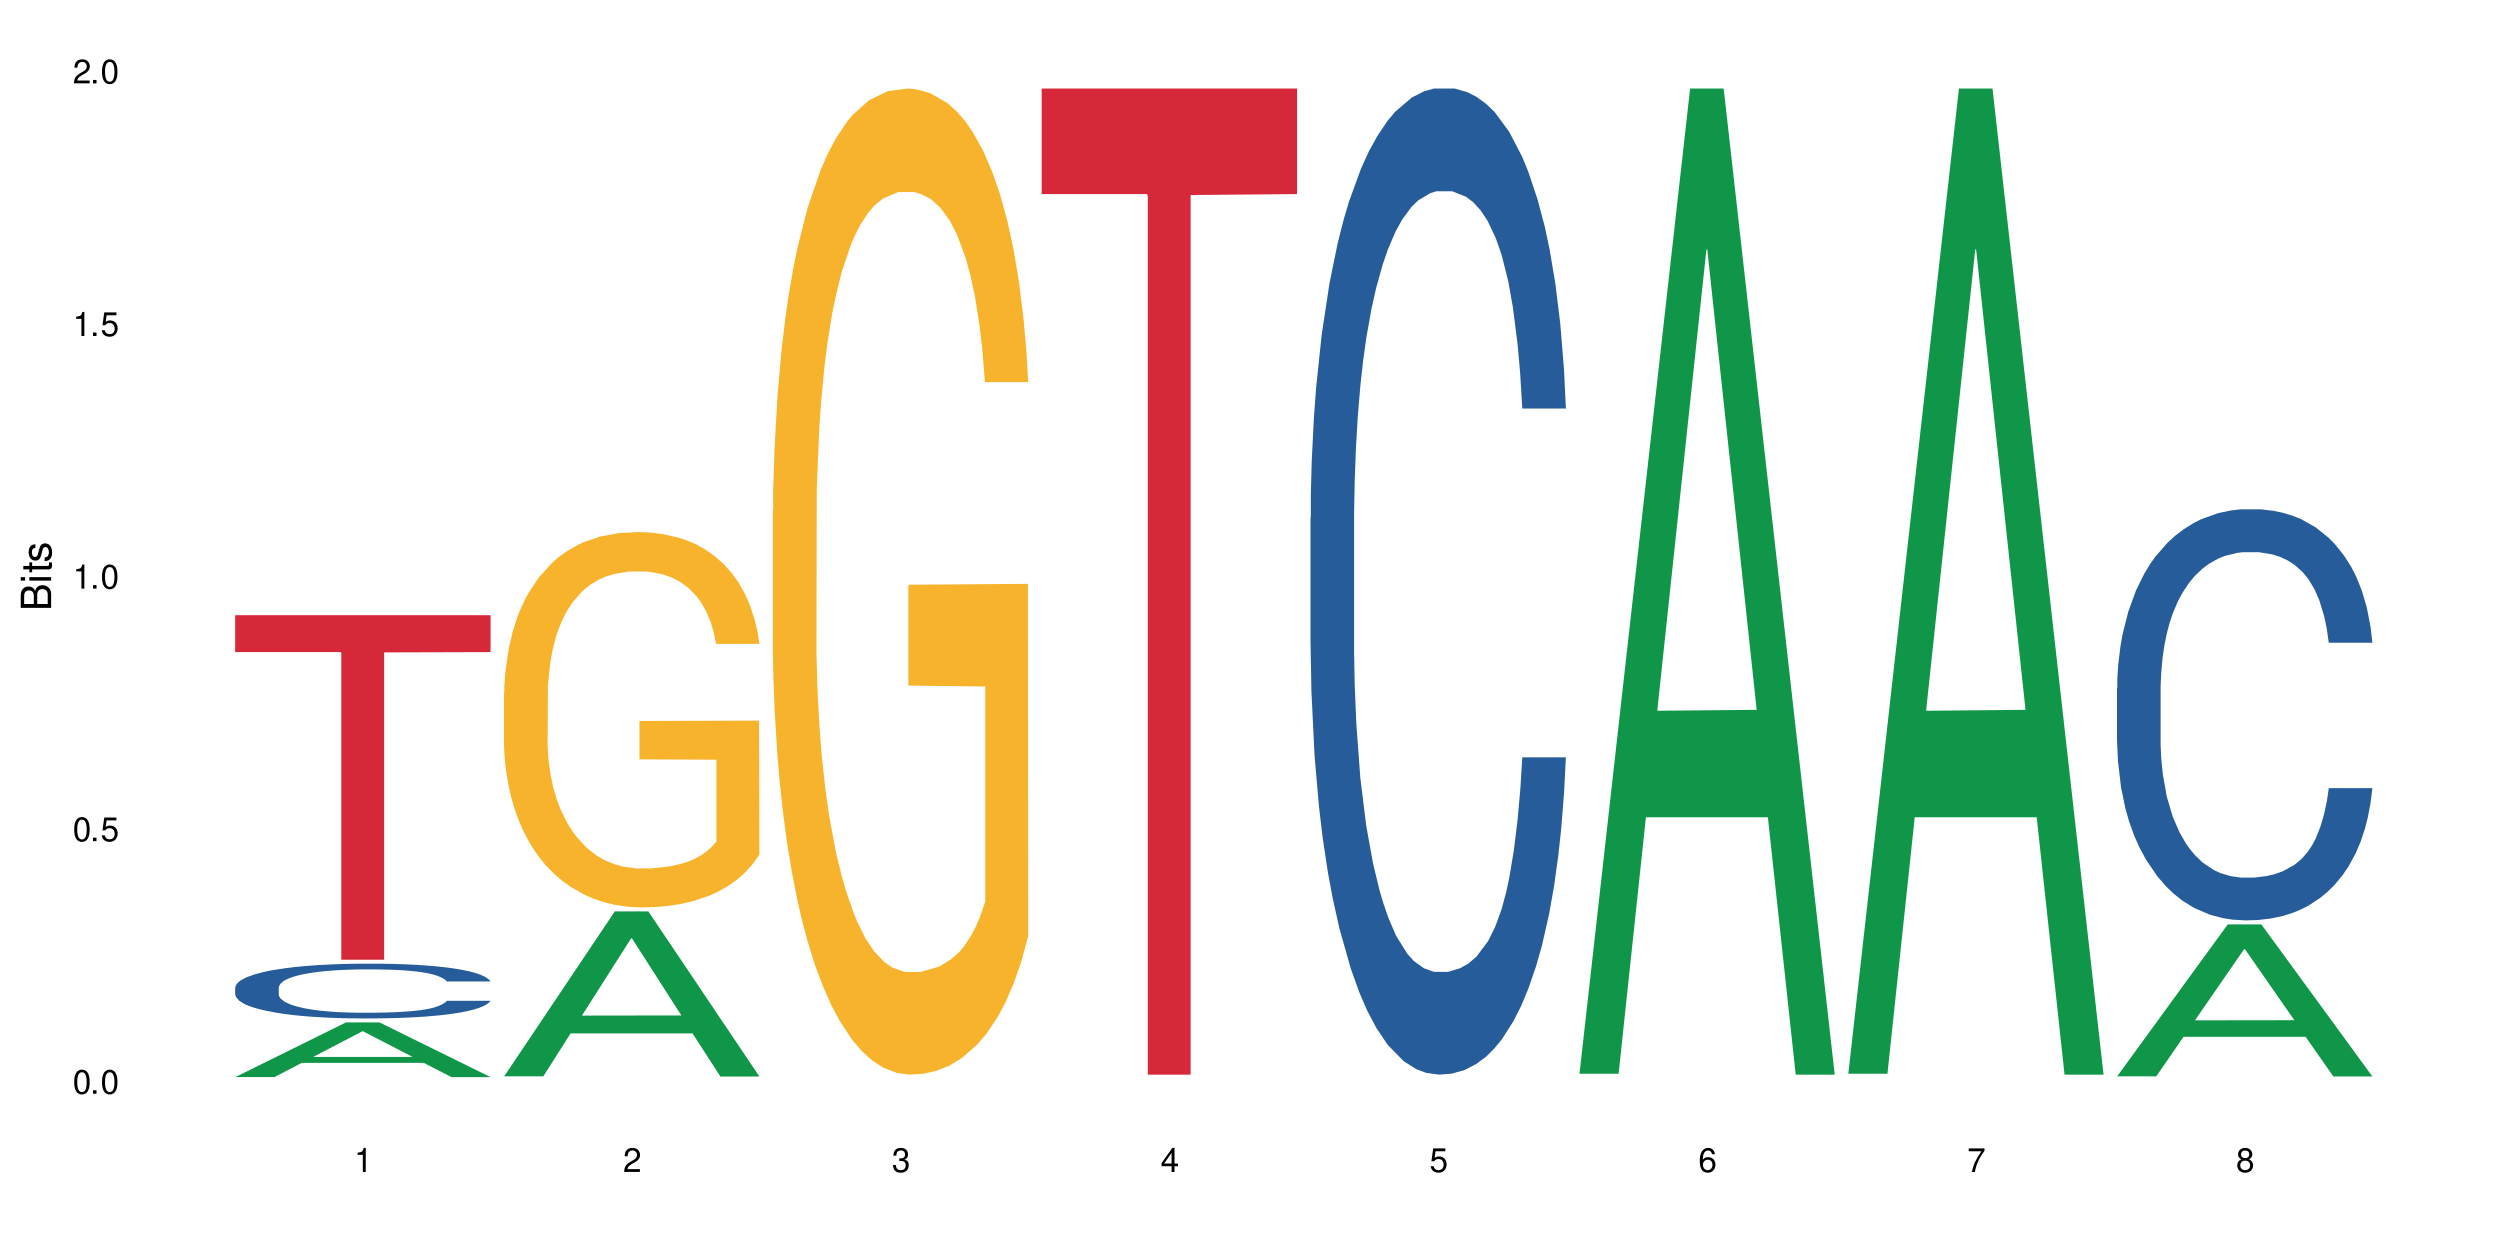
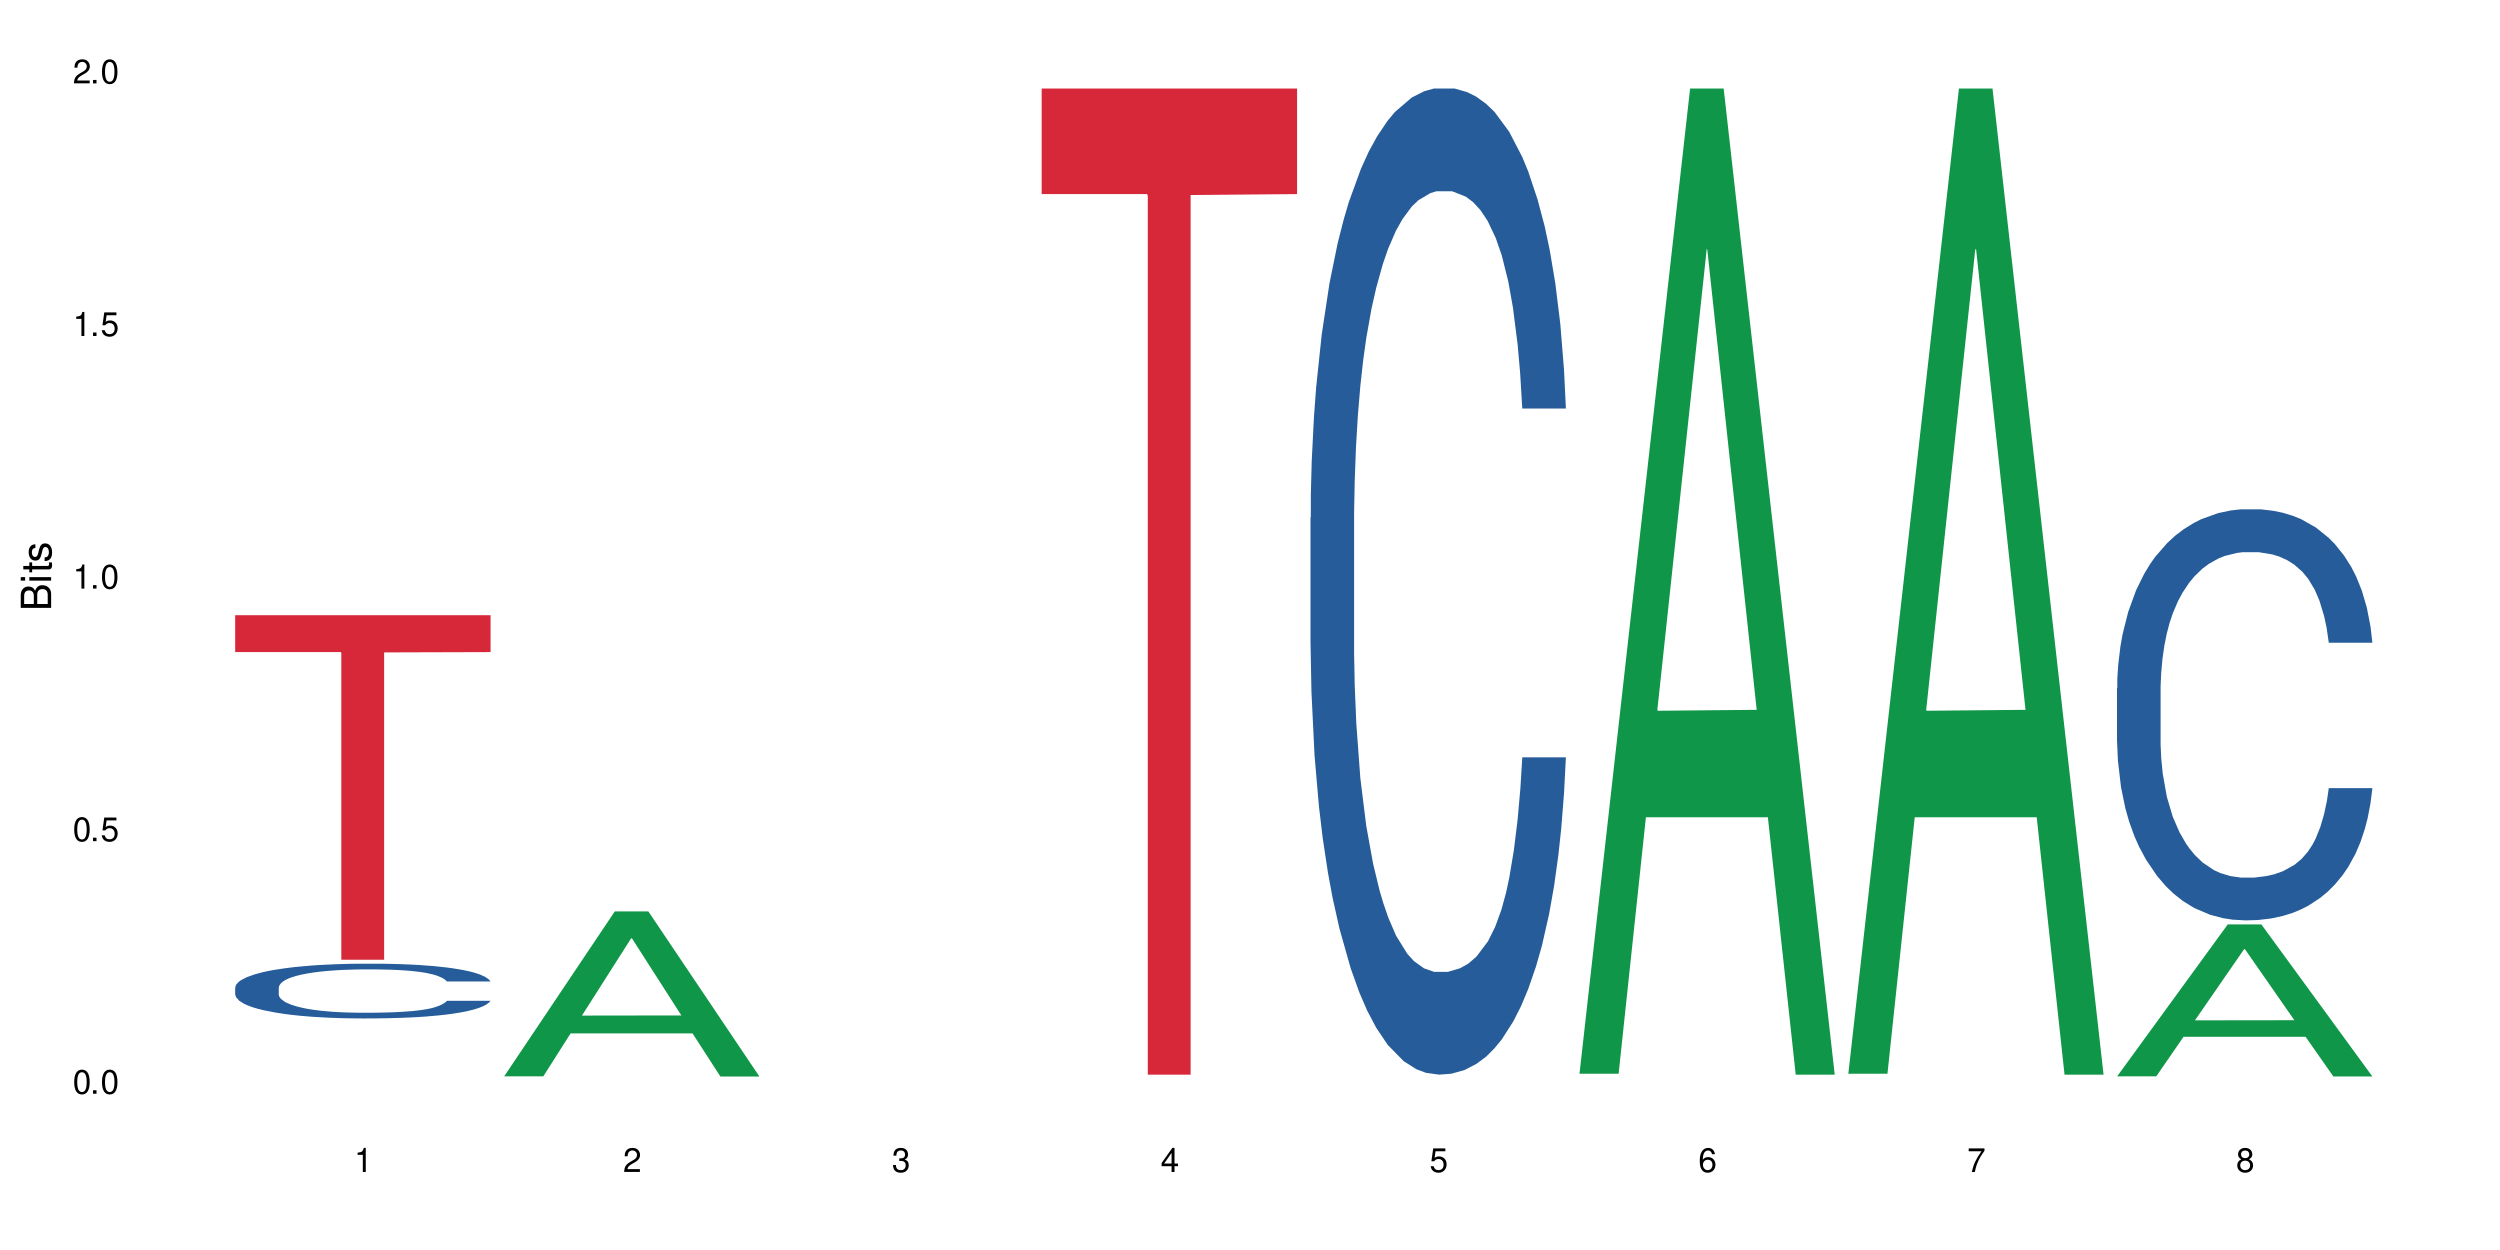
<svg xmlns="http://www.w3.org/2000/svg" xmlns:xlink="http://www.w3.org/1999/xlink" width="720" height="360" viewBox="0 0 720 360">
  <defs>
    <g>
      <g id="glyph-0-0">
</g>
      <g id="glyph-0-1">
        <path d="M 2.641 -6.938 C 2 -6.938 1.422 -6.656 1.078 -6.172 C 0.641 -5.562 0.406 -4.641 0.406 -3.359 C 0.406 -1.016 1.188 0.219 2.641 0.219 C 4.078 0.219 4.859 -1.016 4.859 -3.297 C 4.859 -4.641 4.656 -5.547 4.203 -6.172 C 3.844 -6.656 3.281 -6.938 2.641 -6.938 Z M 2.641 -6.188 C 3.547 -6.188 4 -5.25 4 -3.375 C 4 -1.406 3.562 -0.484 2.625 -0.484 C 1.734 -0.484 1.281 -1.438 1.281 -3.344 C 1.281 -5.25 1.734 -6.188 2.641 -6.188 Z M 2.641 -6.188 " />
      </g>
      <g id="glyph-0-2">
        <path d="M 1.828 -1 L 0.828 -1 L 0.828 0 L 1.828 0 Z M 1.828 -1 " />
      </g>
      <g id="glyph-0-3">
        <path d="M 4.562 -6.797 L 1.062 -6.797 L 0.547 -3.094 L 1.328 -3.094 C 1.719 -3.562 2.047 -3.734 2.578 -3.734 C 3.484 -3.734 4.062 -3.109 4.062 -2.094 C 4.062 -1.125 3.484 -0.531 2.578 -0.531 C 1.828 -0.531 1.375 -0.906 1.188 -1.672 L 0.328 -1.672 C 0.453 -1.109 0.547 -0.844 0.75 -0.594 C 1.125 -0.078 1.828 0.219 2.594 0.219 C 3.969 0.219 4.922 -0.781 4.922 -2.219 C 4.922 -3.562 4.031 -4.484 2.719 -4.484 C 2.25 -4.484 1.859 -4.359 1.469 -4.062 L 1.734 -5.969 L 4.562 -5.969 Z M 4.562 -6.797 " />
      </g>
      <g id="glyph-0-4">
        <path d="M 2.484 -4.938 L 2.484 0 L 3.328 0 L 3.328 -6.938 L 2.766 -6.938 C 2.469 -5.875 2.281 -5.734 0.984 -5.562 L 0.984 -4.938 Z M 2.484 -4.938 " />
      </g>
      <g id="glyph-0-5">
        <path d="M 4.859 -0.828 L 1.281 -0.828 C 1.359 -1.406 1.672 -1.781 2.5 -2.281 L 3.469 -2.828 C 4.406 -3.344 4.906 -4.062 4.906 -4.906 C 4.906 -5.484 4.672 -6.031 4.266 -6.406 C 3.859 -6.766 3.375 -6.938 2.719 -6.938 C 1.859 -6.938 1.219 -6.625 0.844 -6.031 C 0.609 -5.672 0.5 -5.234 0.484 -4.531 L 1.328 -4.531 C 1.359 -5.016 1.406 -5.281 1.531 -5.516 C 1.75 -5.938 2.188 -6.203 2.703 -6.203 C 3.469 -6.203 4.031 -5.641 4.031 -4.891 C 4.031 -4.344 3.719 -3.859 3.125 -3.516 L 2.234 -3 C 0.812 -2.172 0.406 -1.531 0.328 -0.016 L 4.859 -0.016 Z M 4.859 -0.828 " />
      </g>
      <g id="glyph-0-6">
        <path d="M 2.125 -3.188 L 2.578 -3.188 C 3.5 -3.188 3.984 -2.766 3.984 -1.922 C 3.984 -1.062 3.469 -0.531 2.594 -0.531 C 1.656 -0.531 1.203 -1 1.156 -2.016 L 0.312 -2.016 C 0.344 -1.453 0.438 -1.094 0.609 -0.781 C 0.953 -0.109 1.625 0.219 2.547 0.219 C 3.953 0.219 4.859 -0.625 4.859 -1.938 C 4.859 -2.828 4.516 -3.297 3.703 -3.594 C 4.344 -3.844 4.656 -4.328 4.656 -5.031 C 4.656 -6.219 3.875 -6.938 2.578 -6.938 C 1.203 -6.938 0.484 -6.172 0.453 -4.703 L 1.297 -4.703 C 1.312 -5.125 1.344 -5.359 1.453 -5.578 C 1.641 -5.969 2.062 -6.203 2.594 -6.203 C 3.344 -6.203 3.797 -5.75 3.797 -5 C 3.797 -4.516 3.609 -4.219 3.25 -4.047 C 3.016 -3.953 2.703 -3.922 2.125 -3.906 Z M 2.125 -3.188 " />
      </g>
      <g id="glyph-0-7">
        <path d="M 3.141 -1.672 L 3.141 0 L 3.984 0 L 3.984 -1.672 L 4.984 -1.672 L 4.984 -2.438 L 3.984 -2.438 L 3.984 -6.938 L 3.359 -6.938 L 0.266 -2.578 L 0.266 -1.672 Z M 3.141 -2.438 L 1 -2.438 L 3.141 -5.5 Z M 3.141 -2.438 " />
      </g>
      <g id="glyph-0-8">
        <path d="M 4.781 -5.125 C 4.609 -6.266 3.891 -6.938 2.844 -6.938 C 2.094 -6.938 1.422 -6.578 1.031 -5.953 C 0.594 -5.266 0.406 -4.422 0.406 -3.172 C 0.406 -2 0.578 -1.25 0.984 -0.641 C 1.359 -0.078 1.953 0.219 2.703 0.219 C 3.984 0.219 4.922 -0.75 4.922 -2.094 C 4.922 -3.375 4.062 -4.281 2.844 -4.281 C 2.172 -4.281 1.641 -4.031 1.281 -3.516 C 1.281 -5.234 1.828 -6.188 2.797 -6.188 C 3.391 -6.188 3.797 -5.797 3.938 -5.125 Z M 2.734 -3.531 C 3.547 -3.531 4.062 -2.953 4.062 -2.031 C 4.062 -1.156 3.484 -0.531 2.703 -0.531 C 1.922 -0.531 1.328 -1.188 1.328 -2.078 C 1.328 -2.938 1.906 -3.531 2.734 -3.531 Z M 2.734 -3.531 " />
      </g>
      <g id="glyph-0-9">
        <path d="M 4.984 -6.797 L 0.438 -6.797 L 0.438 -5.969 L 4.109 -5.969 C 2.5 -3.656 1.828 -2.234 1.328 0 L 2.219 0 C 2.594 -2.172 3.453 -4.047 4.984 -6.094 Z M 4.984 -6.797 " />
      </g>
      <g id="glyph-0-10">
        <path d="M 3.75 -3.656 C 4.469 -4.094 4.688 -4.438 4.688 -5.078 C 4.688 -6.172 3.844 -6.938 2.641 -6.938 C 1.438 -6.938 0.594 -6.172 0.594 -5.094 C 0.594 -4.438 0.812 -4.094 1.516 -3.656 C 0.734 -3.266 0.359 -2.703 0.359 -1.922 C 0.359 -0.656 1.281 0.219 2.641 0.219 C 3.984 0.219 4.922 -0.656 4.922 -1.922 C 4.922 -2.703 4.531 -3.266 3.75 -3.656 Z M 2.641 -6.188 C 3.359 -6.188 3.812 -5.75 3.812 -5.062 C 3.812 -4.406 3.344 -3.984 2.641 -3.984 C 1.922 -3.984 1.453 -4.406 1.453 -5.078 C 1.453 -5.75 1.922 -6.188 2.641 -6.188 Z M 2.641 -3.266 C 3.484 -3.266 4.062 -2.719 4.062 -1.906 C 4.062 -1.078 3.484 -0.531 2.625 -0.531 C 1.797 -0.531 1.219 -1.094 1.219 -1.906 C 1.219 -2.719 1.781 -3.266 2.641 -3.266 Z M 2.641 -3.266 " />
      </g>
      <g id="glyph-1-0">
</g>
      <g id="glyph-1-1">
        <path d="M 0 -0.953 L 0 -4.891 C 0 -5.719 -0.234 -6.344 -0.734 -6.797 C -1.188 -7.234 -1.812 -7.469 -2.5 -7.469 C -3.547 -7.469 -4.188 -7 -4.625 -5.875 C -4.984 -6.688 -5.625 -7.094 -6.531 -7.094 C -7.172 -7.094 -7.734 -6.859 -8.141 -6.391 C -8.562 -5.922 -8.75 -5.344 -8.75 -4.5 L -8.75 -0.953 Z M -4.984 -2.062 L -7.766 -2.062 L -7.766 -4.219 C -7.766 -4.844 -7.688 -5.203 -7.453 -5.5 C -7.219 -5.812 -6.859 -5.969 -6.375 -5.969 C -5.891 -5.969 -5.531 -5.812 -5.297 -5.5 C -5.062 -5.203 -4.984 -4.844 -4.984 -4.219 Z M -0.984 -2.062 L -4 -2.062 L -4 -4.781 C -4 -5.766 -3.438 -6.359 -2.484 -6.359 C -1.547 -6.359 -0.984 -5.766 -0.984 -4.781 Z M -0.984 -2.062 " />
      </g>
      <g id="glyph-1-2">
        <path d="M -6.281 -1.797 L -6.281 -0.797 L 0 -0.797 L 0 -1.797 Z M -8.75 -1.797 L -8.75 -0.797 L -7.484 -0.797 L -7.484 -1.797 Z M -8.75 -1.797 " />
      </g>
      <g id="glyph-1-3">
        <path d="M -6.281 -3.047 L -6.281 -2.016 L -8.016 -2.016 L -8.016 -1.016 L -6.281 -1.016 L -6.281 -0.172 L -5.469 -0.172 L -5.469 -1.016 L -0.719 -1.016 C -0.078 -1.016 0.281 -1.453 0.281 -2.234 C 0.281 -2.5 0.25 -2.719 0.188 -3.047 L -0.641 -3.047 C -0.609 -2.906 -0.594 -2.766 -0.594 -2.562 C -0.594 -2.141 -0.719 -2.016 -1.156 -2.016 L -5.469 -2.016 L -5.469 -3.047 Z M -6.281 -3.047 " />
      </g>
      <g id="glyph-1-4">
        <path d="M -4.531 -5.25 C -5.766 -5.25 -6.469 -4.422 -6.469 -2.969 C -6.469 -1.516 -5.719 -0.562 -4.547 -0.562 C -3.562 -0.562 -3.094 -1.062 -2.734 -2.562 L -2.516 -3.484 C -2.344 -4.188 -2.094 -4.469 -1.641 -4.469 C -1.047 -4.469 -0.641 -3.875 -0.641 -3 C -0.641 -2.453 -0.797 -2 -1.062 -1.75 C -1.25 -1.594 -1.422 -1.531 -1.875 -1.469 L -1.875 -0.406 C -0.422 -0.453 0.281 -1.266 0.281 -2.922 C 0.281 -4.5 -0.5 -5.516 -1.719 -5.516 C -2.656 -5.516 -3.172 -4.984 -3.469 -3.734 L -3.703 -2.766 C -3.891 -1.953 -4.156 -1.609 -4.594 -1.609 C -5.188 -1.609 -5.547 -2.125 -5.547 -2.938 C -5.547 -3.75 -5.203 -4.172 -4.531 -4.203 Z M -4.531 -5.25 " />
      </g>
    </g>
  </defs>
  <rect x="-72" y="-36" width="864" height="432" fill="rgb(100%, 100%, 100%)" fill-opacity="1" />
-   <path fill-rule="nonzero" fill="rgb(6.275%, 58.824%, 28.235%)" fill-opacity="1" d="M 67.73 310.203 L 67.809 310.188 L 99.637 294.457 L 109.301 294.457 L 141.281 310.219 L 130.047 310.219 L 122.031 306.102 L 86.906 306.102 L 79.047 310.203 L 67.73 310.203 L 90.285 304.402 L 118.809 304.387 L 104.586 297.031 L 104.43 297.016 L 104.27 297.059 L 90.207 304.387 L 90.285 304.402 Z M 67.73 310.203 " />
  <path fill-rule="nonzero" fill="rgb(14.51%, 36.078%, 60%)" fill-opacity="1" d="M 67.73 284.406 L 67.82 284.391 L 67.82 284.047 L 68.09 283.5 L 68.719 282.809 L 69.344 282.332 L 70.961 281.48 L 73.203 280.66 L 75.535 280.027 L 77.238 279.652 L 78.766 279.363 L 82.262 278.832 L 84.504 278.559 L 86.926 278.312 L 89.887 278.066 L 92.039 277.922 L 96.883 277.691 L 100.469 277.59 L 103.25 277.547 L 109.262 277.547 L 112.848 277.605 L 115.449 277.68 L 118.32 277.793 L 120.742 277.922 L 124.957 278.238 L 128.727 278.645 L 130.43 278.875 L 133.121 279.32 L 135.184 279.754 L 136.617 280.129 L 138.234 280.66 L 139.668 281.309 L 140.746 282.043 L 141.281 282.664 L 128.727 282.664 L 128.098 282.086 L 127.379 281.641 L 126.035 281.051 L 124.688 280.633 L 122.805 280.215 L 121.102 279.941 L 118.77 279.668 L 116.707 279.492 L 114.555 279.363 L 112.488 279.277 L 108.543 279.191 L 103.969 279.191 L 102.266 279.219 L 98.766 279.336 L 96.883 279.438 L 94.191 279.637 L 92.309 279.824 L 90.066 280.113 L 88.539 280.359 L 86.656 280.73 L 85.312 281.062 L 83.785 281.539 L 82.891 281.898 L 82.082 282.305 L 81.363 282.777 L 80.828 283.281 L 80.469 283.816 L 80.289 284.336 L 80.289 286.566 L 80.469 287.086 L 80.918 287.691 L 82.082 288.57 L 83.785 289.336 L 85.762 289.941 L 87.645 290.371 L 88.719 290.574 L 90.156 290.805 L 92.398 291.094 L 95.629 291.379 L 97.512 291.496 L 100.383 291.609 L 103.34 291.668 L 107.289 291.668 L 110.785 291.609 L 113.117 291.539 L 115.539 291.422 L 118.859 291.18 L 120.922 290.949 L 122.715 290.676 L 124.062 290.402 L 124.957 290.172 L 126.305 289.723 L 127.379 289.234 L 128.188 288.73 L 128.727 288.238 L 141.281 288.238 L 140.746 288.816 L 139.938 289.379 L 139.129 289.797 L 137.875 290.301 L 136.441 290.746 L 134.375 291.25 L 132.672 291.582 L 130.43 291.941 L 128.367 292.215 L 126.125 292.461 L 122.805 292.75 L 120.652 292.895 L 118.32 293.023 L 115.539 293.137 L 112.043 293.238 L 108.273 293.297 L 104.777 293.312 L 101.008 293.281 L 98.227 293.227 L 94.551 293.094 L 89.977 292.836 L 86.656 292.562 L 84.055 292.289 L 81.812 292 L 79.301 291.609 L 76.074 290.977 L 74.098 290.488 L 72.754 290.082 L 71.23 289.523 L 70.152 289.016 L 68.898 288.211 L 68 287.188 L 67.73 286.395 Z M 67.73 284.406 " />
  <path fill-rule="nonzero" fill="rgb(83.922%, 15.686%, 22.353%)" fill-opacity="1" d="M 67.73 177.18 L 141.281 177.18 L 141.281 187.801 L 110.629 187.895 L 110.629 276.402 L 98.297 276.402 L 98.297 187.988 L 98.117 187.801 L 67.73 187.801 Z M 67.73 177.18 " />
  <path fill-rule="nonzero" fill="rgb(6.275%, 58.824%, 28.235%)" fill-opacity="1" d="M 145.156 309.992 L 145.234 309.945 L 177.059 262.484 L 186.723 262.484 L 218.707 310.035 L 207.469 310.035 L 199.453 297.625 L 164.328 297.625 L 156.469 309.992 L 145.156 309.992 L 167.707 292.488 L 196.23 292.445 L 182.008 270.254 L 181.852 270.211 L 181.695 270.344 L 167.629 292.445 L 167.707 292.488 Z M 145.156 309.992 " />
-   <path fill-rule="nonzero" fill="rgb(96.863%, 70.196%, 16.863%)" fill-opacity="1" d="M 145.156 199.543 L 145.242 199.441 L 145.242 197.469 L 145.602 193.027 L 146.5 186.906 L 147.664 181.871 L 148.922 177.922 L 149.73 175.848 L 151.074 172.887 L 152.242 170.715 L 155.199 166.273 L 158.969 162.125 L 161.031 160.348 L 163.363 158.672 L 166.684 156.797 L 168.207 156.105 L 172.871 154.523 L 178.164 153.539 L 183.992 153.242 L 186.684 153.34 L 190.363 153.734 L 195.387 154.82 L 198.254 155.809 L 200.496 156.797 L 202.828 158.078 L 205.699 160.055 L 208.391 162.422 L 210.543 164.793 L 212.695 167.754 L 214.492 170.914 L 216.016 174.367 L 217.359 178.516 L 218.168 181.969 L 218.707 185.426 L 206.238 185.426 L 205.52 181.969 L 204.715 179.305 L 203.367 176.047 L 202.023 173.676 L 200.676 171.801 L 198.164 169.234 L 196.012 167.656 L 193.32 166.273 L 190.723 165.383 L 187.762 164.793 L 185.969 164.594 L 181.211 164.594 L 176.906 165.285 L 174.395 166.074 L 172.602 166.863 L 170.09 168.348 L 168.566 169.531 L 167.668 170.32 L 164.977 173.379 L 163.184 176.145 L 162.195 178.02 L 160.941 180.98 L 160.043 183.648 L 159.059 187.598 L 158.52 190.559 L 157.801 197.27 L 157.711 215.043 L 157.98 218.793 L 158.52 222.84 L 159.238 226.395 L 160.312 230.145 L 161.391 233.008 L 163.273 236.859 L 164.887 239.426 L 166.145 241.105 L 168.566 243.77 L 169.551 244.656 L 171.883 246.434 L 174.305 247.816 L 177.266 249 L 179.508 249.594 L 183.098 250.09 L 187.672 250.09 L 193.055 249.496 L 196.461 248.707 L 198.793 247.914 L 200.32 247.227 L 202.203 246.141 L 203.547 245.152 L 204.805 244.066 L 206.328 242.387 L 206.328 218.793 L 184.172 218.695 L 184.172 207.637 L 218.617 207.539 L 218.707 246.141 L 216.824 248.805 L 214.492 251.371 L 212.25 253.348 L 209.918 255.023 L 206.598 256.898 L 203.906 258.086 L 199.781 259.465 L 196.012 260.355 L 192.066 260.949 L 188.566 261.242 L 184.441 261.344 L 180.766 261.145 L 176.816 260.551 L 173.68 259.762 L 170.809 258.777 L 167.938 257.492 L 164.352 255.418 L 162.016 253.742 L 159.594 251.668 L 157.172 249.199 L 155.02 246.535 L 153.586 244.461 L 152.152 242.09 L 150.625 239.129 L 149.191 235.773 L 148.113 232.711 L 147.129 229.258 L 146.41 226 L 145.691 221.559 L 145.332 218.004 L 145.156 214.941 Z M 145.156 199.543 " />
-   <path fill-rule="nonzero" fill="rgb(96.863%, 70.196%, 16.863%)" fill-opacity="1" d="M 222.578 147.137 L 222.668 146.879 L 222.668 141.691 L 223.027 130.02 L 223.922 113.941 L 225.09 100.715 L 226.344 90.34 L 227.152 84.895 L 228.496 77.113 L 229.664 71.406 L 232.625 59.734 L 236.391 48.844 L 238.453 44.172 L 240.785 39.766 L 244.105 34.836 L 245.629 33.02 L 250.293 28.871 L 255.586 26.277 L 261.418 25.5 L 264.109 25.758 L 267.785 26.797 L 272.809 29.648 L 275.68 32.242 L 277.922 34.836 L 280.254 38.207 L 283.125 43.395 L 285.816 49.621 L 287.969 55.844 L 290.121 63.625 L 291.914 71.926 L 293.438 81.004 L 294.785 91.895 L 295.59 100.973 L 296.129 110.051 L 283.66 110.051 L 282.945 100.973 L 282.137 93.969 L 280.793 85.41 L 279.445 79.188 L 278.102 74.258 L 275.59 67.516 L 273.438 63.367 L 270.746 59.734 L 268.145 57.402 L 265.184 55.844 L 263.391 55.324 L 258.637 55.324 L 254.332 57.141 L 251.82 59.215 L 250.023 61.293 L 247.512 65.18 L 245.988 68.293 L 245.094 70.367 L 242.402 78.41 L 240.605 85.672 L 239.621 90.598 L 238.363 98.379 L 237.469 105.383 L 236.48 115.758 L 235.941 123.535 L 235.227 141.172 L 235.137 187.855 L 235.406 197.711 L 235.941 208.348 L 236.66 217.684 L 237.738 227.539 L 238.812 235.059 L 240.695 245.176 L 242.312 251.918 L 243.566 256.328 L 245.988 263.328 L 246.977 265.664 L 249.309 270.332 L 251.73 273.965 L 254.691 277.074 L 256.934 278.633 L 260.52 279.93 L 265.094 279.93 L 270.477 278.371 L 273.887 276.297 L 276.219 274.223 L 277.742 272.406 L 279.625 269.555 L 280.973 266.961 L 282.227 264.109 L 283.75 259.699 L 283.75 197.711 L 261.598 197.453 L 261.598 168.406 L 296.039 168.145 L 296.129 269.555 L 294.246 276.559 L 291.914 283.301 L 289.672 288.488 L 287.34 292.895 L 284.02 297.824 L 281.328 300.938 L 277.203 304.566 L 273.438 306.902 L 269.488 308.457 L 265.992 309.234 L 261.867 309.496 L 258.188 308.977 L 254.242 307.422 L 251.102 305.344 L 248.23 302.75 L 245.359 299.379 L 241.773 293.934 L 239.441 289.523 L 237.02 284.078 L 234.598 277.594 L 232.445 270.59 L 231.008 265.145 L 229.574 258.922 L 228.051 251.141 L 226.613 242.32 L 225.539 234.281 L 224.551 225.203 L 223.832 216.645 L 223.117 204.977 L 222.758 195.637 L 222.578 187.598 Z M 222.578 147.137 " />
  <path fill-rule="nonzero" fill="rgb(83.922%, 15.686%, 22.353%)" fill-opacity="1" d="M 300 25.5 L 373.555 25.5 L 373.555 55.898 L 342.898 56.168 L 342.898 309.496 L 330.566 309.496 L 330.566 56.434 L 330.387 55.898 L 300 55.898 Z M 300 25.5 " />
  <path fill-rule="nonzero" fill="rgb(14.51%, 36.078%, 60%)" fill-opacity="1" d="M 377.426 149.066 L 377.516 148.809 L 377.516 142.578 L 377.781 132.711 L 378.41 120.25 L 379.039 111.684 L 380.652 96.367 L 382.895 81.57 L 385.227 70.148 L 386.934 63.402 L 388.457 58.207 L 391.957 48.605 L 394.199 43.672 L 396.621 39.258 L 399.578 34.844 L 401.734 32.25 L 406.574 28.098 L 410.164 26.277 L 412.945 25.5 L 418.953 25.5 L 422.543 26.539 L 425.145 27.836 L 428.016 29.914 L 430.438 32.25 L 434.652 37.961 L 438.418 45.23 L 440.125 49.383 L 442.812 57.43 L 444.879 65.219 L 446.312 71.969 L 447.926 81.57 L 449.363 93.254 L 450.438 106.492 L 450.977 117.656 L 438.418 117.656 L 437.789 107.273 L 437.074 99.223 L 435.727 88.582 L 434.383 81.055 L 432.5 73.523 L 430.793 68.594 L 428.461 63.66 L 426.398 60.547 L 424.246 58.207 L 422.184 56.652 L 418.238 55.094 L 413.664 55.094 L 411.957 55.613 L 408.461 57.691 L 406.574 59.508 L 403.887 63.141 L 402 66.516 L 399.758 71.707 L 398.234 76.121 L 396.352 82.871 L 395.004 88.84 L 393.48 97.406 L 392.582 103.898 L 391.777 111.164 L 391.059 119.734 L 390.52 128.816 L 390.16 138.422 L 389.98 147.77 L 389.98 188.004 L 390.16 197.352 L 390.609 208.254 L 391.777 224.09 L 393.48 237.848 L 395.453 248.75 L 397.336 256.539 L 398.414 260.172 L 399.848 264.324 L 402.09 269.52 L 405.32 274.711 L 407.203 276.785 L 410.074 278.863 L 413.035 279.902 L 416.98 279.902 L 420.48 278.863 L 422.812 277.566 L 425.234 275.488 L 428.551 271.074 L 430.613 266.922 L 432.41 261.988 L 433.754 257.059 L 434.652 252.902 L 435.996 244.855 L 437.074 236.031 L 437.879 226.945 L 438.418 218.117 L 450.977 218.117 L 450.438 228.504 L 449.633 238.625 L 448.824 246.156 L 447.566 255.238 L 446.133 263.289 L 444.07 272.375 L 442.367 278.344 L 440.125 284.832 L 438.059 289.766 L 435.816 294.18 L 432.5 299.371 L 430.348 301.969 L 428.016 304.305 L 425.234 306.379 L 421.734 308.195 L 417.969 309.234 L 414.469 309.496 L 410.703 308.977 L 407.922 307.938 L 404.242 305.602 L 399.668 300.93 L 396.352 295.996 L 393.75 291.062 L 391.508 285.871 L 388.996 278.863 L 385.766 267.441 L 383.793 258.613 L 382.449 251.348 L 380.922 241.223 L 379.848 232.137 L 378.59 217.598 L 377.695 199.168 L 377.426 184.891 Z M 377.426 149.066 " />
-   <path fill-rule="nonzero" fill="rgb(6.275%, 58.824%, 28.235%)" fill-opacity="1" d="M 454.848 309.23 L 454.926 308.961 L 486.75 25.5 L 496.418 25.5 L 528.398 309.496 L 517.164 309.496 L 509.148 235.363 L 474.023 235.363 L 466.164 309.23 L 454.848 309.23 L 477.402 204.695 L 505.926 204.43 L 491.703 71.898 L 491.547 71.633 L 491.387 72.434 L 477.32 204.43 L 477.402 204.695 Z M 454.848 309.23 " />
+   <path fill-rule="nonzero" fill="rgb(6.275%, 58.824%, 28.235%)" fill-opacity="1" d="M 454.848 309.23 L 454.926 308.961 L 486.75 25.5 L 496.418 25.5 L 528.398 309.496 L 517.164 309.496 L 509.148 235.363 L 474.023 235.363 L 466.164 309.23 L 454.848 309.23 L 477.402 204.695 L 505.926 204.43 L 491.703 71.898 L 491.547 71.633 L 477.32 204.43 L 477.402 204.695 Z M 454.848 309.23 " />
  <path fill-rule="nonzero" fill="rgb(6.275%, 58.824%, 28.235%)" fill-opacity="1" d="M 532.27 309.23 L 532.352 308.961 L 564.176 25.5 L 573.84 25.5 L 605.824 309.496 L 594.586 309.496 L 586.57 235.363 L 551.445 235.363 L 543.586 309.23 L 532.27 309.23 L 554.824 204.695 L 583.348 204.43 L 569.125 71.898 L 568.969 71.633 L 568.812 72.434 L 554.746 204.43 L 554.824 204.695 Z M 532.27 309.23 " />
  <path fill-rule="nonzero" fill="rgb(6.275%, 58.824%, 28.235%)" fill-opacity="1" d="M 609.695 309.98 L 609.773 309.941 L 641.598 266.223 L 651.266 266.223 L 683.246 310.023 L 672.008 310.023 L 663.996 298.59 L 628.867 298.59 L 621.012 309.98 L 609.695 309.98 L 632.246 293.859 L 660.773 293.82 L 646.551 273.379 L 646.391 273.336 L 646.234 273.461 L 632.168 293.82 L 632.246 293.859 Z M 609.695 309.98 " />
  <path fill-rule="nonzero" fill="rgb(14.51%, 36.078%, 60%)" fill-opacity="1" d="M 609.695 198.203 L 609.785 198.094 L 609.785 195.496 L 610.055 191.387 L 610.68 186.191 L 611.309 182.621 L 612.922 176.234 L 615.164 170.066 L 617.5 165.309 L 619.203 162.492 L 620.727 160.328 L 624.227 156.324 L 626.469 154.27 L 628.891 152.43 L 631.852 150.59 L 634.004 149.508 L 638.848 147.777 L 642.434 147.02 L 645.215 146.695 L 651.223 146.695 L 654.812 147.129 L 657.414 147.668 L 660.285 148.535 L 662.707 149.508 L 666.922 151.891 L 670.688 154.918 L 672.395 156.648 L 675.086 160.004 L 677.148 163.25 L 678.582 166.062 L 680.195 170.066 L 681.633 174.938 L 682.707 180.457 L 683.246 185.109 L 670.688 185.109 L 670.062 180.781 L 669.344 177.426 L 667.996 172.988 L 666.652 169.852 L 664.77 166.715 L 663.066 164.656 L 660.734 162.602 L 658.668 161.305 L 656.516 160.328 L 654.453 159.68 L 650.508 159.031 L 645.934 159.031 L 644.227 159.246 L 640.73 160.113 L 638.848 160.871 L 636.156 162.387 L 634.273 163.793 L 632.027 165.957 L 630.504 167.797 L 628.621 170.609 L 627.273 173.098 L 625.75 176.668 L 624.852 179.375 L 624.047 182.402 L 623.328 185.977 L 622.789 189.762 L 622.43 193.766 L 622.254 197.66 L 622.254 214.434 L 622.43 218.332 L 622.879 222.875 L 624.047 229.477 L 625.75 235.211 L 627.723 239.754 L 629.605 243.004 L 630.684 244.516 L 632.117 246.25 L 634.363 248.414 L 637.59 250.578 L 639.473 251.441 L 642.344 252.309 L 645.305 252.742 L 649.25 252.742 L 652.75 252.309 L 655.082 251.766 L 657.504 250.902 L 660.82 249.062 L 662.887 247.332 L 664.68 245.273 L 666.023 243.219 L 666.922 241.488 L 668.266 238.133 L 669.344 234.453 L 670.152 230.668 L 670.688 226.988 L 683.246 226.988 L 682.707 231.316 L 681.902 235.535 L 681.094 238.672 L 679.84 242.461 L 678.402 245.816 L 676.34 249.602 L 674.637 252.094 L 672.395 254.797 L 670.332 256.852 L 668.086 258.691 L 664.77 260.855 L 662.617 261.938 L 660.285 262.914 L 657.504 263.777 L 654.004 264.535 L 650.238 264.969 L 646.738 265.078 L 642.973 264.859 L 640.191 264.43 L 636.516 263.453 L 631.941 261.508 L 628.621 259.449 L 626.02 257.395 L 623.777 255.23 L 621.266 252.309 L 618.035 247.547 L 616.062 243.867 L 614.719 240.84 L 613.191 236.617 L 612.117 232.832 L 610.859 226.77 L 609.965 219.086 L 609.695 213.137 Z M 609.695 198.203 " />
  <g fill="rgb(0%, 0%, 0%)" fill-opacity="1">
    <use xlink:href="#glyph-0-1" x="20.965" y="314.993" />
    <use xlink:href="#glyph-0-2" x="25.965" y="314.993" />
    <use xlink:href="#glyph-0-1" x="28.965" y="314.993" />
  </g>
  <g fill="rgb(0%, 0%, 0%)" fill-opacity="1">
    <use xlink:href="#glyph-0-1" x="20.965" y="242.251" />
    <use xlink:href="#glyph-0-2" x="25.965" y="242.251" />
    <use xlink:href="#glyph-0-3" x="28.965" y="242.251" />
  </g>
  <g fill="rgb(0%, 0%, 0%)" fill-opacity="1">
    <use xlink:href="#glyph-0-4" x="20.965" y="169.509" />
    <use xlink:href="#glyph-0-2" x="25.965" y="169.509" />
    <use xlink:href="#glyph-0-1" x="28.965" y="169.509" />
  </g>
  <g fill="rgb(0%, 0%, 0%)" fill-opacity="1">
    <use xlink:href="#glyph-0-4" x="20.965" y="96.767" />
    <use xlink:href="#glyph-0-2" x="25.965" y="96.767" />
    <use xlink:href="#glyph-0-3" x="28.965" y="96.767" />
  </g>
  <g fill="rgb(0%, 0%, 0%)" fill-opacity="1">
    <use xlink:href="#glyph-0-5" x="20.965" y="24.024" />
    <use xlink:href="#glyph-0-2" x="25.965" y="24.024" />
    <use xlink:href="#glyph-0-1" x="28.965" y="24.024" />
  </g>
  <g fill="rgb(0%, 0%, 0%)" fill-opacity="1">
    <use xlink:href="#glyph-0-4" x="102.008" y="337.532" />
  </g>
  <g fill="rgb(0%, 0%, 0%)" fill-opacity="1">
    <use xlink:href="#glyph-0-5" x="179.43" y="337.532" />
  </g>
  <g fill="rgb(0%, 0%, 0%)" fill-opacity="1">
    <use xlink:href="#glyph-0-6" x="256.855" y="337.532" />
  </g>
  <g fill="rgb(0%, 0%, 0%)" fill-opacity="1">
    <use xlink:href="#glyph-0-7" x="334.277" y="337.532" />
  </g>
  <g fill="rgb(0%, 0%, 0%)" fill-opacity="1">
    <use xlink:href="#glyph-0-3" x="411.699" y="337.532" />
  </g>
  <g fill="rgb(0%, 0%, 0%)" fill-opacity="1">
    <use xlink:href="#glyph-0-8" x="489.125" y="337.532" />
  </g>
  <g fill="rgb(0%, 0%, 0%)" fill-opacity="1">
    <use xlink:href="#glyph-0-9" x="566.547" y="337.532" />
  </g>
  <g fill="rgb(0%, 0%, 0%)" fill-opacity="1">
    <use xlink:href="#glyph-0-10" x="643.969" y="337.532" />
  </g>
  <g fill="rgb(0%, 0%, 0%)" fill-opacity="1">
    <use xlink:href="#glyph-1-1" x="14.725" y="176.012" />
    <use xlink:href="#glyph-1-2" x="14.725" y="168.012" />
    <use xlink:href="#glyph-1-3" x="14.725" y="165.012" />
    <use xlink:href="#glyph-1-4" x="14.725" y="162.012" />
  </g>
</svg>